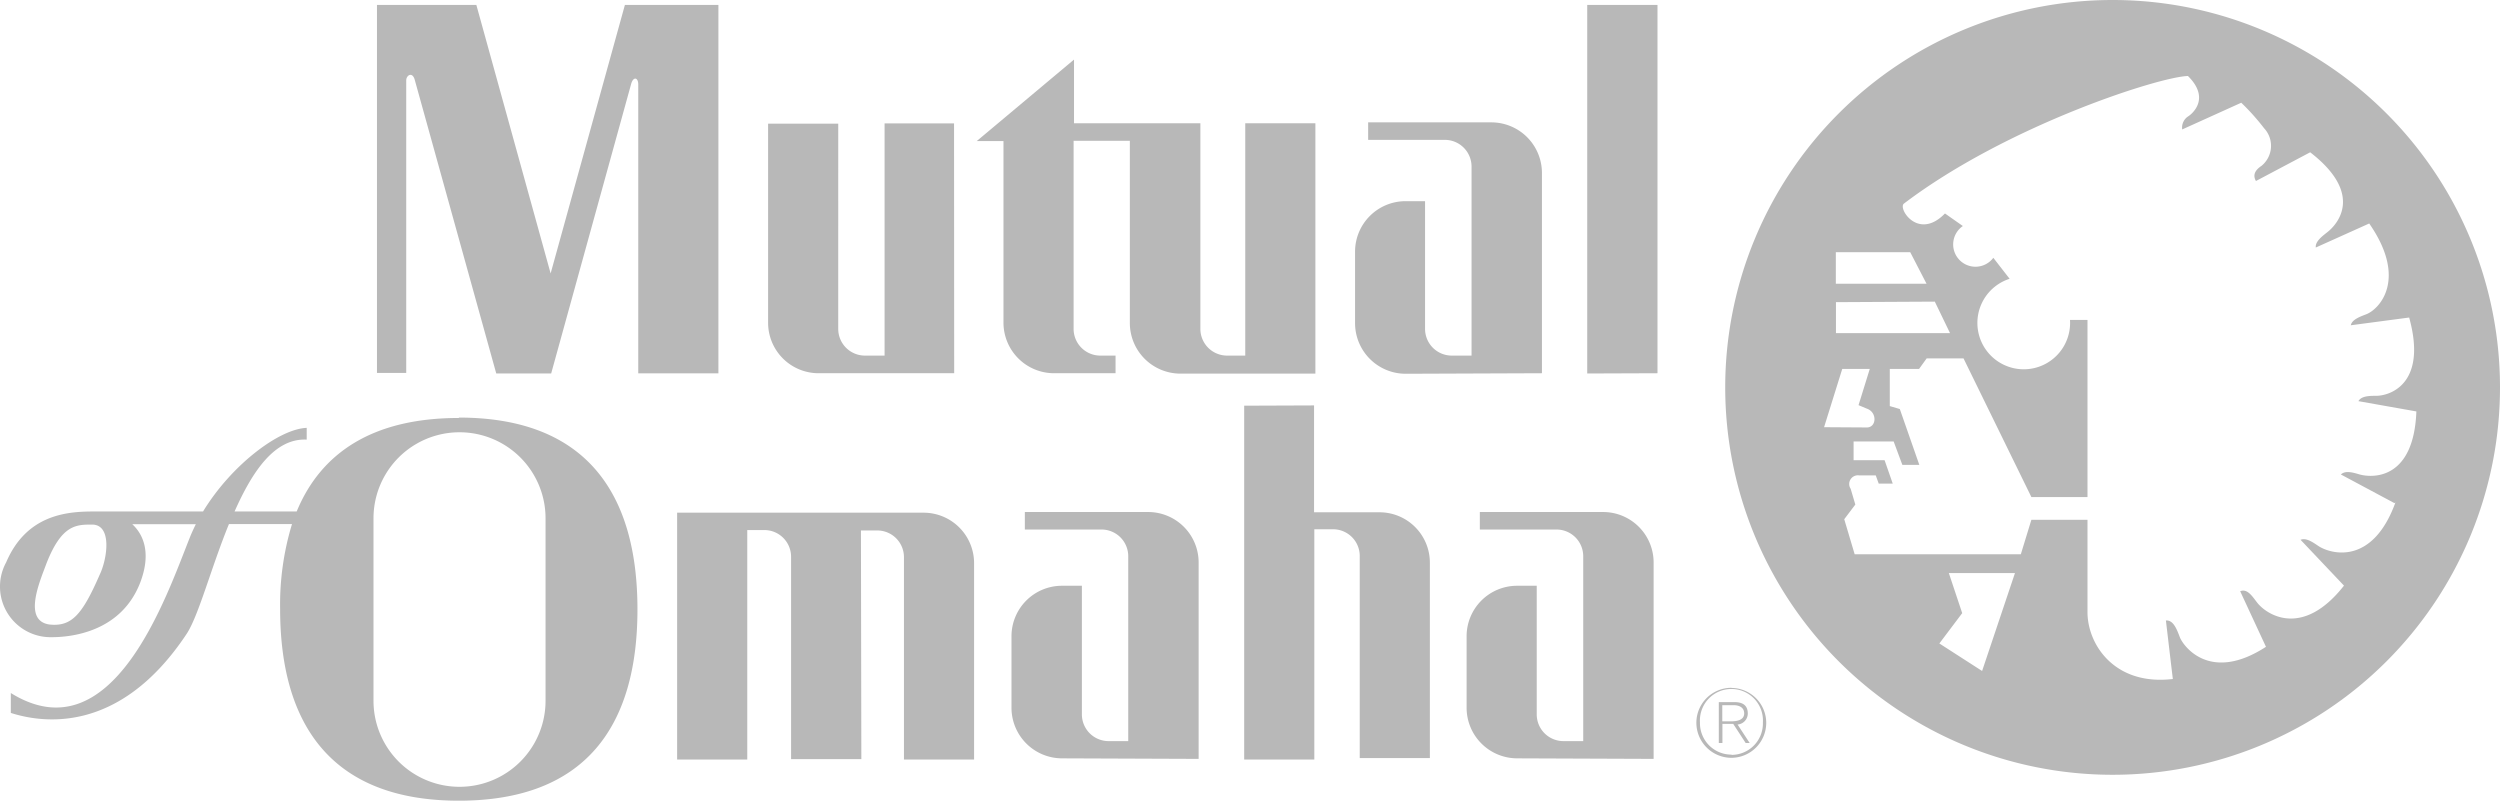
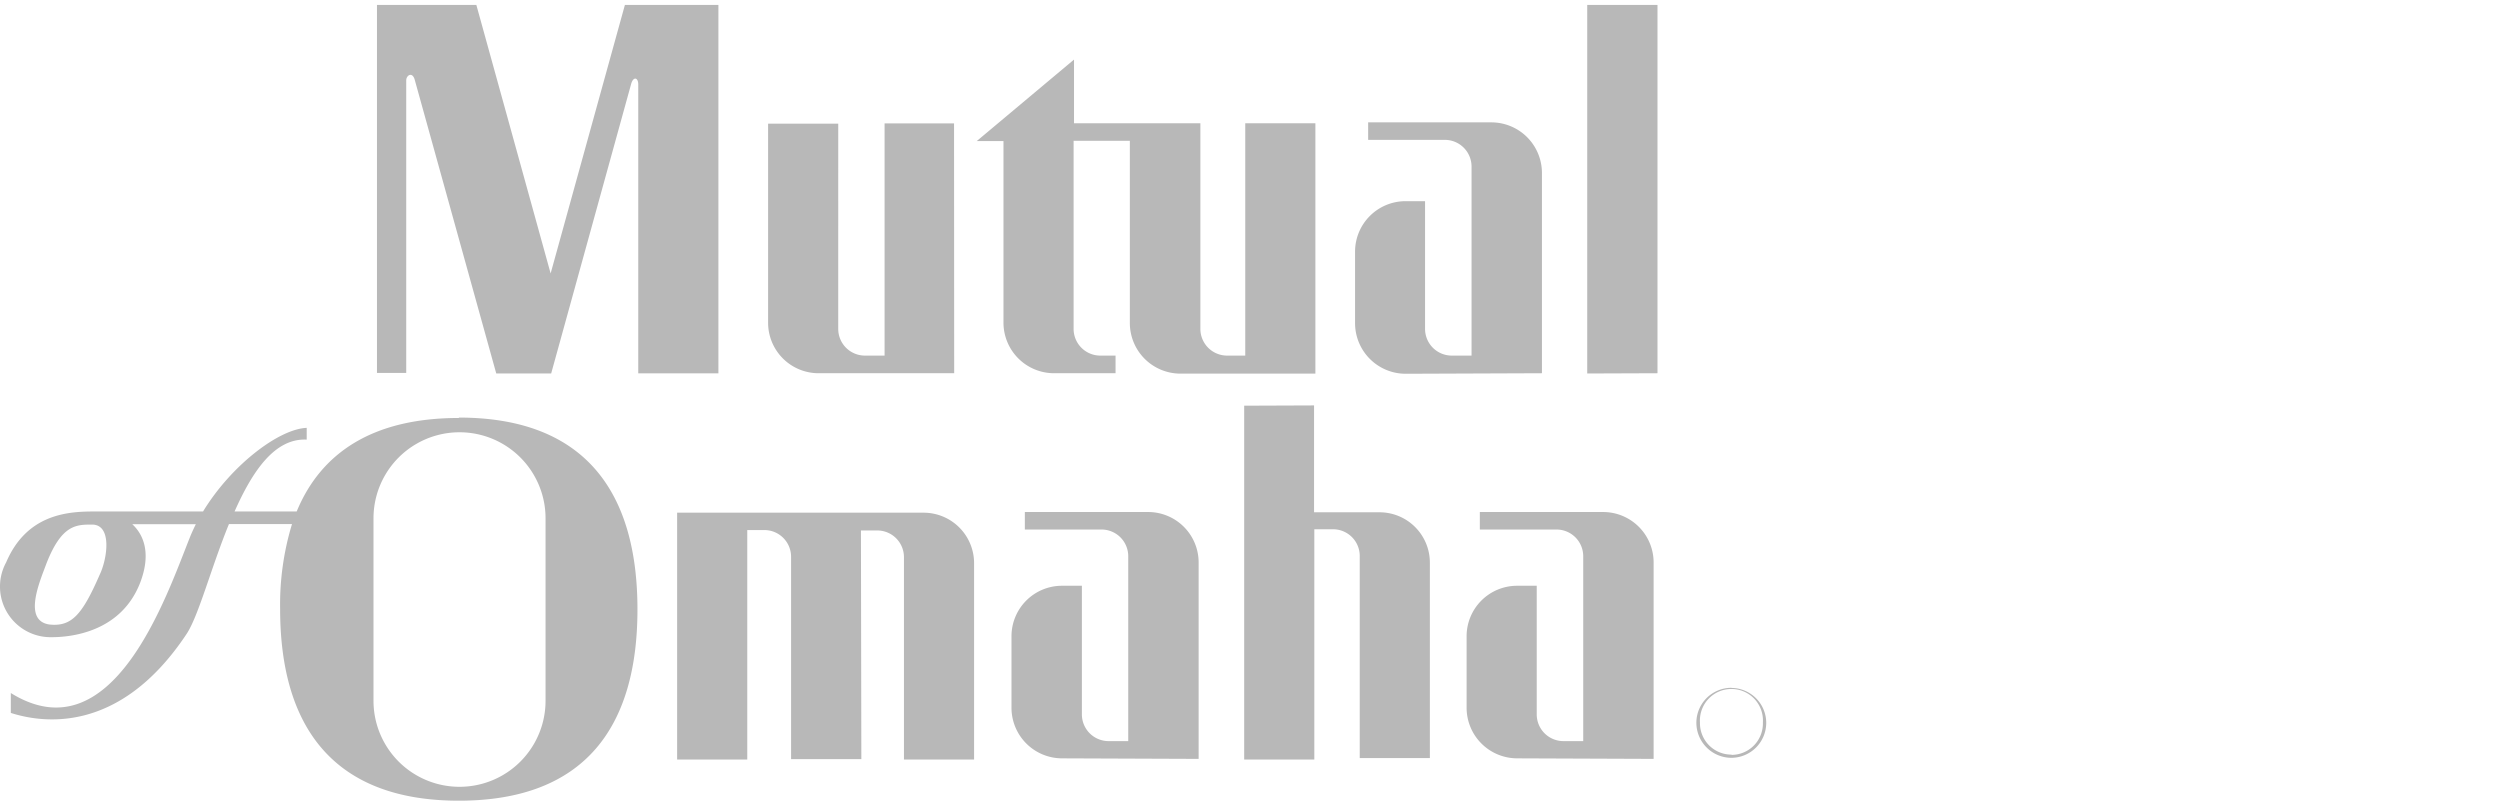
<svg xmlns="http://www.w3.org/2000/svg" id="Layer_1" data-name="Layer 1" viewBox="-0.02 0 187.15 59.94" fill="#b8b8b8">
  <path class="cls-1" d="M132.4,117.87a2.62,2.62,0,0,0-2.63,2.61h0a2.63,2.63,0,0,0,2.62,2.63h0A2.62,2.62,0,0,0,135,120.5h0a2.62,2.62,0,0,0-2.62-2.62Zm0,5a2.35,2.35,0,0,1-2.36-2.4,2.36,2.36,0,1,1,4.71,0A2.35,2.35,0,0,1,132.4,122.89Zm-5.54-28.55V66.75H121.6V94.34Zm-52.65,0H64.06a3.78,3.78,0,0,1-3.78-3.78V75.64h5.25V91a2,2,0,0,0,2,2H69V75.62H74.2Zm7.47,0a3.79,3.79,0,0,1-3.78-3.79V76.94h-2l7.28-6.1v4.77h9.46V91a2,2,0,0,0,2,2H96V75.61h5.25V94.35H91.14a3.79,3.79,0,0,1-3.78-3.79V76.92l-4.21,0V91a2,2,0,0,0,2,2h1.14v1.32Zm36.53,0v-15a3.79,3.79,0,0,0-3.79-3.78H105.2v1.31h5.74a2,2,0,0,1,2,2V93h-1.48a2,2,0,0,1-2-2V81.44H108a3.78,3.78,0,0,0-3.78,3.78h0v5.35A3.79,3.79,0,0,0,108,94.36Zm8.36,28.87v-14.7a3.78,3.78,0,0,0-3.78-3.78h-9.23v1.31h5.74a2,2,0,0,1,2,2v13.84h-1.48a2,2,0,0,1-2-2v-9.63h-1.47a3.78,3.78,0,0,0-3.78,3.78h0v5.35a3.79,3.79,0,0,0,3.78,3.79Zm-34.06,0v-14.7a3.78,3.78,0,0,0-3.78-3.78H79.5v1.31h5.74a2,2,0,0,1,2,2v13.84H85.77a2,2,0,0,1-2-2v-9.63H82.28a3.78,3.78,0,0,0-3.78,3.78v5.35a3.79,3.79,0,0,0,3.78,3.79ZM49.56,66.75h7V94.33h-6V72.71c0-.53-.35-.62-.52-.09l-6,21.72H39.93L33.84,72.4c-.17-.7-.65-.39-.65,0v21.9H31V66.75h7.44L44,86.85Zm46.36,30v26.49h5.25V106h1.4a2,2,0,0,1,2,2v15.13h5.25V108.51a3.77,3.77,0,0,0-3.78-3.78h-4.89v-8Zm-28.69,9.34h1.22a2,2,0,0,1,2,2v15.15h5.25v-14.7a3.78,3.78,0,0,0-3.78-3.78H53.47v18.48h5.25V106.06H60a2,2,0,0,1,2,2v15.15h5.26Zm-30.1-8.42c-6.45,0-10.33,2.61-12.14,7H20.34c1.33-3,3-5.5,5.4-5.38v-.88c-2.07.08-5.64,2.78-7.76,6.26H9.76c-2,0-5,.25-6.52,3.81a3.79,3.79,0,0,0,3.41,5.6c1.4,0,5.17-.35,6.62-4.07.81-2.11.33-3.54-.59-4.39h4.76c-.16.33-.32.67-.45,1-1.75,4.38-5.78,16.37-13.4,11.64v1.49c2.19.7,8.05,1.75,13.13-5.87.91-1.33,1.86-5,3.2-8.27h4.72a20.68,20.68,0,0,0-.89,6.35c0,8.76,3.92,14.36,13.38,14.36S50.5,120.77,50.5,112,46.59,97.64,37.13,97.64ZM10.24,109.41c-1.31,3-2.1,3.9-3.77,3.72-2-.3-.7-3.24-.22-4.55,1.14-2.93,2.24-2.93,3.42-2.93C11.2,105.65,10.81,108.23,10.24,109.41Zm33.38,9.43a6.44,6.44,0,0,1-12.88,0V105.18a6.44,6.44,0,1,1,12.88,0Z" transform="translate(-2.8 -66.38)" />
-   <path class="cls-1" d="M132.82,120.62a.83.83,0,0,0,.8-.82c0-.56-.31-.86-1-.86h-1.17V122h.27v-1.43h.81l.93,1.43h.3l-.93-1.42Zm-.45-.24h-.66v-1.21h.85c.37,0,.79.14.79.62S132.84,120.38,132.37,120.38Zm28.56-54a29,29,0,1,0,29,29A29,29,0,0,0,160.93,66.38ZM140.22,85.26h5.56L147,87.62h-6.79V85.26Zm7.4,3.7,1.14,2.36h-8.54V89Zm-8.29,9.4L140.69,94h2.06l-.84,2.71.62.26c.79.27.74,1.41,0,1.41Zm11.83,18.25-3.2-2.06,1.71-2.27-1-3h4.95ZM182.1,104c-1.73,4.76-4.87,3.85-5.77,3.25-.44-.3-.93-.63-1.33-.46l3.25,3.43c-3.14,4-5.84,2.13-6.5,1.27-.37-.48-.74-1.07-1.27-.85l1.93,4.16c-4.25,2.76-6.22-.13-6.44-.7s-.48-1.32-1.05-1.27c0,0,.52,4.42.52,4.38-4.37.52-6.39-2.59-6.39-5v-6.92h-4.2l-.79,2.58H141.62l-.78-2.62.83-1.1-.35-1.18a.65.65,0,0,1,.65-1h1.23l.22.61h1.05l-.61-1.75h-2.32v-1.4h3l.65,1.75h1.27L145,97l-.75-.22V94h2.19l.57-.79h2.76l5.08,10.38h4.2V90.33h-1.31a3.47,3.47,0,1,1-4.52-3.08L152,85.68a1.67,1.67,0,1,1-2.28-2.38l-1.34-.94c-2,2.06-3.55-.39-3.07-.74,7.67-5.82,19.12-9.5,21.26-9.55,1.69,1.67.33,2.81.05,3a1,1,0,0,0-.48,1l4.42-2a17.06,17.06,0,0,1,1.71,1.91,1.93,1.93,0,0,1-.2,2.82c-.66.44-.57.85-.41,1.13l4.06-2.15c4,3.09,2.11,5.35,1.26,6-.42.33-.89.7-.84,1.13l4-1.8c2.89,4.16.77,6.42-.23,6.8-.5.19-1.06.4-1.15.82h0l4.37-.58c1.35,4.88-1.34,5.83-2.42,5.86-.53,0-1.15,0-1.38.4l4.34.77c-.19,5.06-3.2,5-4.24,4.72-.51-.15-1.08-.32-1.41,0l4,2.14Z" transform="translate(-2.8 -66.38)" />
</svg>